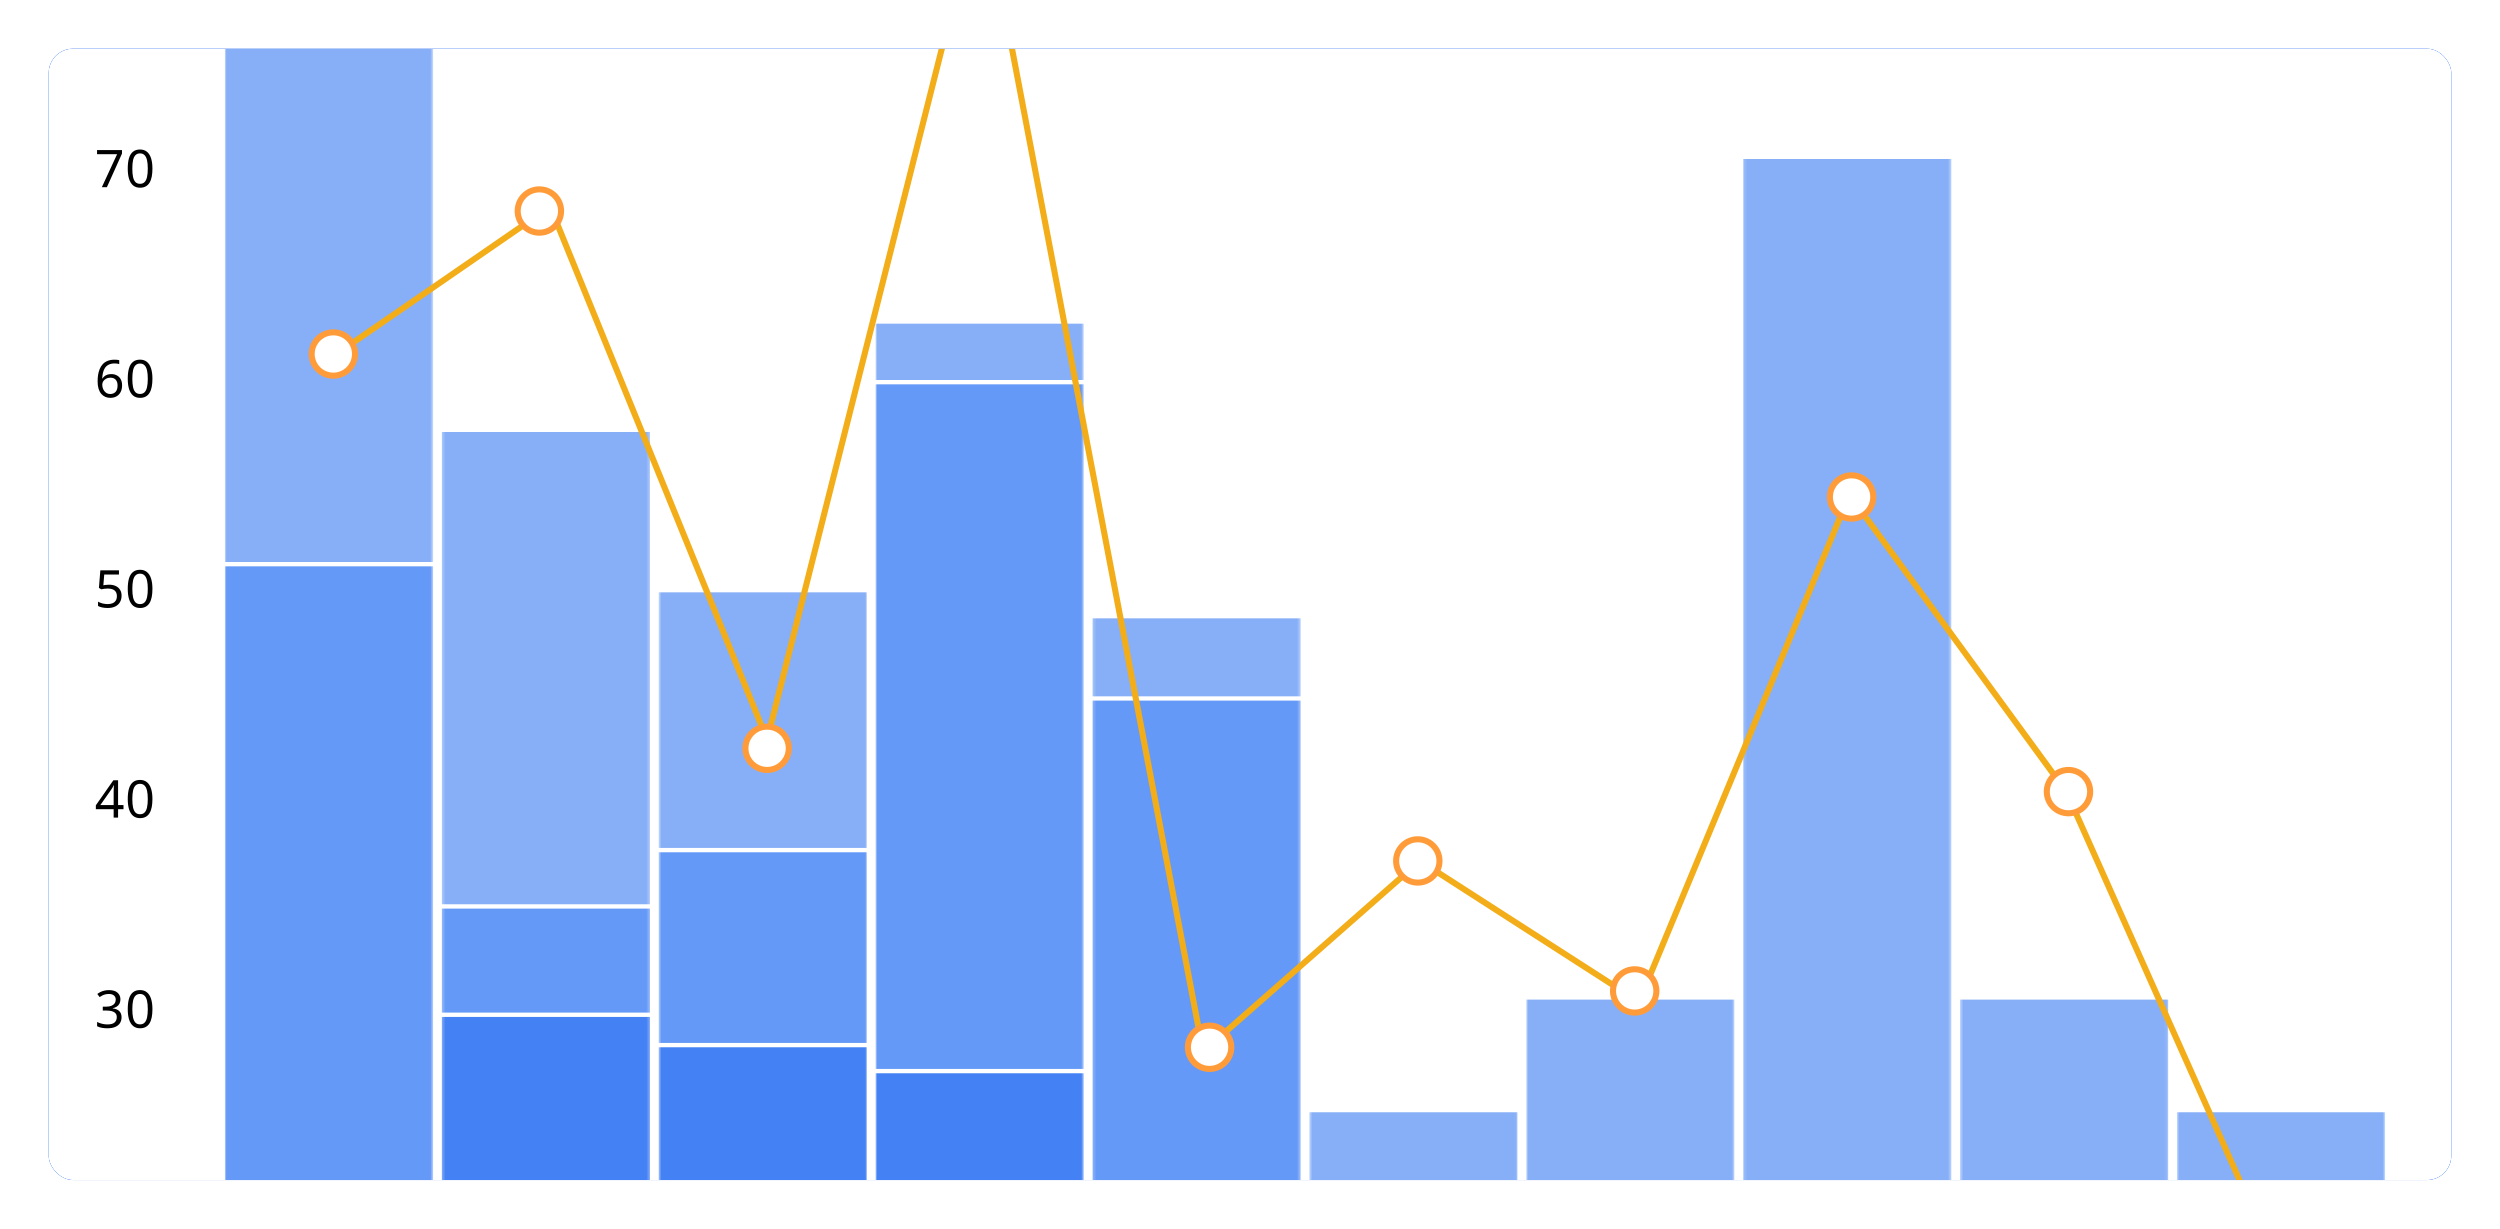
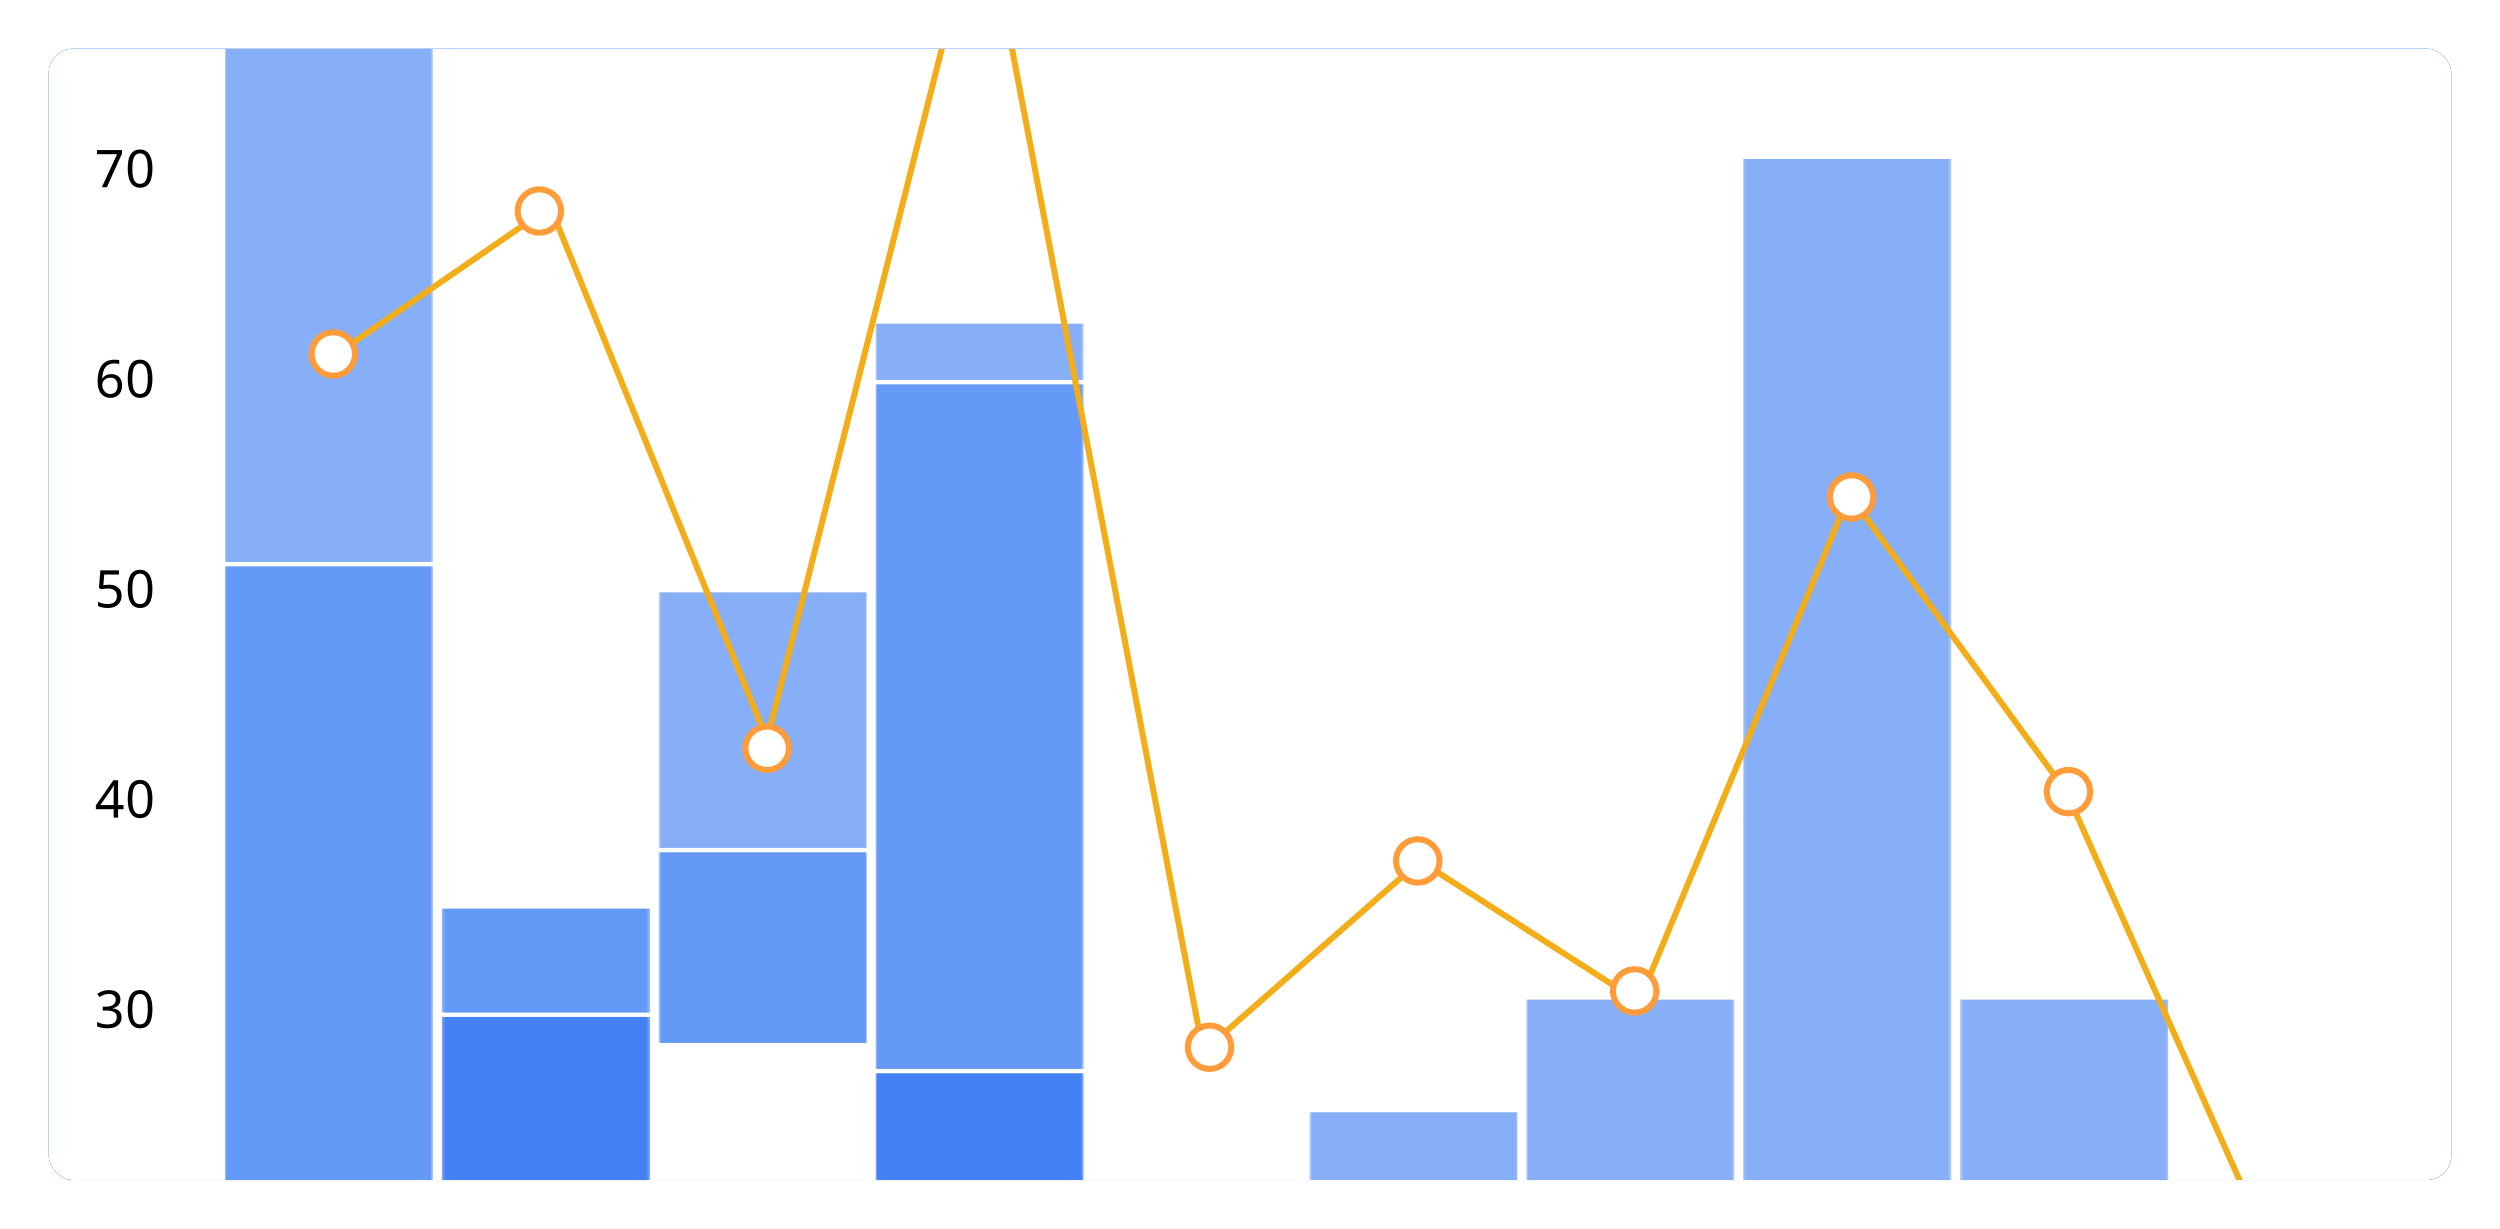
<svg xmlns="http://www.w3.org/2000/svg" width="822" height="404" viewBox="0 0 822 404" fill="none">
  <g filter="url(#filter0_dd_931_24115)">
    <g clip-path="url(#clip0_931_24115)">
      <rect x="16" y="8" width="790" height="372" rx="8" fill="#1864F2" />
      <g clip-path="url(#clip1_931_24115)">
        <mask id="mask0_931_24115" style="mask-type:luminance" maskUnits="userSpaceOnUse" x="-16" y="-223" width="856" height="856">
          <path d="M839.857 -222.119H-15.91V632.664H839.857V-222.119Z" fill="white" />
        </mask>
        <g mask="url(#mask0_931_24115)">
          <path d="M839.857 -222.119H-15.91V632.664H839.857V-222.119Z" fill="white" />
          <mask id="mask1_931_24115" style="mask-type:luminance" maskUnits="userSpaceOnUse" x="18" y="-200" width="790" height="810">
            <path d="M807.051 -199.323H18.319V609.871H807.051V-199.323Z" fill="white" />
          </mask>
          <g mask="url(#mask1_931_24115)">
            <path d="M33.485 53.548L38.5 42.71H31.91V41.342H40.108V42.505L35.145 53.548H33.485ZM50.117 47.428C50.117 48.42 50.043 49.303 49.894 50.078C49.746 50.853 49.506 51.514 49.175 52.061C48.856 52.597 48.434 53.007 47.909 53.292C47.395 53.577 46.774 53.719 46.043 53.719C45.131 53.719 44.372 53.468 43.767 52.967C43.174 52.465 42.729 51.748 42.432 50.813C42.147 49.867 42.004 48.739 42.004 47.428C42.004 46.106 42.135 44.978 42.398 44.043C42.672 43.108 43.105 42.396 43.699 41.906C44.292 41.405 45.074 41.154 46.043 41.154C46.956 41.154 47.715 41.405 48.32 41.906C48.925 42.396 49.375 43.108 49.672 44.043C49.969 44.978 50.117 46.106 50.117 47.428ZM43.51 47.428C43.51 48.545 43.59 49.474 43.75 50.215C43.921 50.955 44.189 51.514 44.554 51.89C44.931 52.255 45.427 52.437 46.043 52.437C46.66 52.437 47.15 52.255 47.515 51.89C47.892 51.525 48.166 50.972 48.337 50.232C48.508 49.48 48.594 48.545 48.594 47.428C48.594 46.311 48.508 45.388 48.337 44.658C48.166 43.918 47.892 43.365 47.515 43C47.15 42.624 46.66 42.436 46.043 42.436C45.427 42.436 44.931 42.624 44.554 43C44.189 43.365 43.921 43.918 43.75 44.658C43.59 45.388 43.51 46.311 43.51 47.428Z" fill="black" />
            <path d="M32.098 117.43C32.098 116.724 32.144 116.028 32.235 115.345C32.338 114.661 32.509 114.017 32.749 113.413C32.988 112.797 33.319 112.256 33.742 111.789C34.164 111.31 34.694 110.94 35.333 110.677C35.984 110.404 36.771 110.267 37.695 110.267C37.935 110.267 38.197 110.278 38.482 110.301C38.779 110.324 39.019 110.364 39.201 110.421V111.703C38.996 111.635 38.762 111.583 38.499 111.549C38.248 111.515 37.992 111.498 37.729 111.498C36.942 111.498 36.286 111.629 35.761 111.891C35.236 112.153 34.82 112.512 34.512 112.968C34.215 113.424 33.998 113.948 33.861 114.541C33.724 115.134 33.639 115.766 33.605 116.439H33.707C33.878 116.165 34.095 115.92 34.358 115.704C34.62 115.487 34.934 115.316 35.299 115.191C35.675 115.065 36.109 115.003 36.6 115.003C37.307 115.003 37.923 115.151 38.448 115.447C38.984 115.732 39.401 116.154 39.698 116.712C39.994 117.259 40.143 117.926 40.143 118.712C40.143 119.556 39.983 120.285 39.663 120.901C39.344 121.516 38.893 121.989 38.311 122.32C37.741 122.65 37.056 122.815 36.257 122.815C35.675 122.815 35.133 122.707 34.632 122.49C34.129 122.274 33.684 121.943 33.297 121.499C32.92 121.054 32.623 120.496 32.407 119.824C32.201 119.14 32.098 118.342 32.098 117.43ZM36.24 121.55C36.959 121.55 37.541 121.322 37.986 120.866C38.431 120.399 38.654 119.681 38.654 118.712C38.654 117.937 38.454 117.322 38.054 116.866C37.667 116.41 37.079 116.182 36.292 116.182C35.755 116.182 35.288 116.296 34.888 116.524C34.489 116.741 34.175 117.02 33.947 117.362C33.73 117.704 33.622 118.057 33.622 118.422C33.622 118.798 33.673 119.168 33.776 119.533C33.89 119.898 34.055 120.234 34.272 120.542C34.5 120.849 34.774 121.094 35.094 121.277C35.425 121.459 35.807 121.55 36.24 121.55ZM50.117 116.524C50.117 117.516 50.043 118.399 49.894 119.174C49.746 119.949 49.506 120.61 49.175 121.157C48.856 121.693 48.434 122.103 47.909 122.388C47.395 122.673 46.774 122.815 46.043 122.815C45.131 122.815 44.372 122.565 43.767 122.063C43.174 121.562 42.729 120.844 42.432 119.909C42.147 118.963 42.004 117.835 42.004 116.524C42.004 115.202 42.135 114.074 42.398 113.139C42.672 112.205 43.105 111.492 43.699 111.002C44.292 110.501 45.074 110.25 46.043 110.25C46.956 110.25 47.715 110.501 48.32 111.002C48.925 111.492 49.375 112.205 49.672 113.139C49.968 114.074 50.117 115.202 50.117 116.524ZM43.51 116.524C43.51 117.641 43.59 118.57 43.75 119.311C43.921 120.052 44.189 120.61 44.554 120.986C44.931 121.351 45.427 121.533 46.043 121.533C46.66 121.533 47.15 121.351 47.515 120.986C47.892 120.621 48.166 120.069 48.337 119.328C48.508 118.576 48.594 117.641 48.594 116.524C48.594 115.407 48.508 114.484 48.337 113.755C48.166 113.014 47.892 112.461 47.515 112.096C47.15 111.72 46.66 111.532 46.043 111.532C45.427 111.532 44.931 111.72 44.554 112.096C44.189 112.461 43.921 113.014 43.75 113.755C43.59 114.484 43.51 115.407 43.51 116.524Z" fill="black" />
            <path d="M35.865 184.249C36.698 184.249 37.423 184.392 38.039 184.677C38.655 184.962 39.129 185.372 39.459 185.908C39.802 186.432 39.973 187.076 39.973 187.84C39.973 188.683 39.79 189.412 39.425 190.028C39.06 190.632 38.535 191.099 37.851 191.43C37.177 191.749 36.362 191.908 35.403 191.908C34.776 191.908 34.182 191.851 33.623 191.737C33.075 191.623 32.613 191.458 32.237 191.242V189.823C32.648 190.073 33.144 190.273 33.726 190.421C34.319 190.558 34.884 190.626 35.42 190.626C36.025 190.626 36.55 190.535 36.995 190.353C37.451 190.159 37.805 189.868 38.056 189.481C38.307 189.082 38.433 188.586 38.433 187.993C38.433 187.196 38.187 186.586 37.697 186.164C37.206 185.731 36.43 185.515 35.369 185.515C35.049 185.515 34.684 185.543 34.273 185.6C33.863 185.657 33.532 185.714 33.281 185.771L32.528 185.292L32.99 179.531H39.117V180.899H34.273L33.983 184.438C34.177 184.403 34.439 184.363 34.77 184.318C35.101 184.272 35.466 184.249 35.865 184.249ZM50.118 185.617C50.118 186.609 50.044 187.492 49.896 188.267C49.748 189.042 49.508 189.703 49.177 190.25C48.858 190.786 48.435 191.196 47.91 191.481C47.397 191.766 46.775 191.908 46.045 191.908C45.132 191.908 44.373 191.658 43.769 191.156C43.175 190.655 42.73 189.937 42.434 189.002C42.148 188.056 42.006 186.928 42.006 185.617C42.006 184.295 42.137 183.167 42.399 182.232C42.673 181.298 43.107 180.585 43.7 180.095C44.293 179.594 45.075 179.343 46.045 179.343C46.958 179.343 47.717 179.594 48.321 180.095C48.926 180.585 49.377 181.298 49.673 182.232C49.97 183.167 50.118 184.295 50.118 185.617ZM43.512 185.617C43.512 186.734 43.592 187.663 43.751 188.404C43.923 189.145 44.191 189.703 44.556 190.079C44.932 190.444 45.429 190.626 46.045 190.626C46.661 190.626 47.152 190.444 47.517 190.079C47.893 189.714 48.167 189.162 48.338 188.421C48.51 187.669 48.595 186.734 48.595 185.617C48.595 184.5 48.51 183.577 48.338 182.848C48.167 182.107 47.893 181.554 47.517 181.189C47.152 180.813 46.661 180.625 46.045 180.625C45.429 180.625 44.932 180.813 44.556 181.189C44.191 181.554 43.923 182.107 43.751 182.848C43.592 183.577 43.512 184.5 43.512 185.617Z" fill="black" />
            <path d="M40.604 258.064H38.824V260.833H37.369V258.064H31.516V256.782L37.267 248.559H38.824V256.713H40.604V258.064ZM37.369 252.867C37.369 252.57 37.369 252.303 37.369 252.063C37.381 251.813 37.392 251.579 37.404 251.362C37.415 251.146 37.421 250.941 37.421 250.747C37.432 250.542 37.444 250.348 37.455 250.166H37.386C37.295 250.382 37.181 250.616 37.044 250.867C36.907 251.117 36.776 251.328 36.651 251.499L32.988 256.713H37.369V252.867ZM50.116 254.713C50.116 255.705 50.042 256.588 49.894 257.363C49.745 258.138 49.506 258.799 49.175 259.346C48.855 259.882 48.433 260.292 47.908 260.577C47.395 260.862 46.773 261.004 46.043 261.004C45.13 261.004 44.371 260.754 43.767 260.252C43.173 259.751 42.728 259.033 42.431 258.098C42.146 257.152 42.004 256.024 42.004 254.713C42.004 253.391 42.135 252.263 42.397 251.328C42.671 250.394 43.105 249.681 43.698 249.191C44.291 248.69 45.073 248.439 46.043 248.439C46.956 248.439 47.714 248.69 48.319 249.191C48.924 249.681 49.375 250.394 49.671 251.328C49.968 252.263 50.116 253.391 50.116 254.713ZM43.51 254.713C43.51 255.83 43.59 256.759 43.749 257.5C43.92 258.24 44.189 258.799 44.554 259.175C44.93 259.54 45.427 259.722 46.043 259.722C46.659 259.722 47.15 259.54 47.515 259.175C47.891 258.81 48.165 258.258 48.336 257.517C48.507 256.765 48.593 255.83 48.593 254.713C48.593 253.596 48.507 252.673 48.336 251.944C48.165 251.203 47.891 250.65 47.515 250.285C47.15 249.909 46.659 249.721 46.043 249.721C45.427 249.721 44.93 249.909 44.554 250.285C44.189 250.65 43.92 251.203 43.749 251.944C43.59 252.673 43.51 253.596 43.51 254.713Z" fill="black" />
            <path d="M39.595 320.575C39.595 321.122 39.493 321.595 39.287 321.994C39.082 322.393 38.785 322.718 38.397 322.969C38.021 323.219 37.576 323.396 37.062 323.499V323.567C38.044 323.681 38.774 323.989 39.253 324.49C39.732 324.992 39.972 325.647 39.972 326.456C39.972 327.163 39.806 327.795 39.476 328.354C39.145 328.901 38.631 329.328 37.935 329.636C37.251 329.944 36.366 330.098 35.282 330.098C34.643 330.098 34.05 330.046 33.502 329.944C32.955 329.852 32.43 329.682 31.928 329.431V328.029C32.441 328.28 32.995 328.479 33.588 328.627C34.181 328.764 34.752 328.832 35.3 328.832C36.395 328.832 37.182 328.622 37.661 328.2C38.152 327.767 38.397 327.174 38.397 326.422C38.397 325.909 38.26 325.499 37.987 325.191C37.724 324.872 37.336 324.638 36.823 324.49C36.309 324.342 35.693 324.268 34.974 324.268H33.793V322.986H34.991C35.665 322.986 36.224 322.889 36.669 322.695C37.125 322.501 37.467 322.234 37.696 321.892C37.935 321.538 38.055 321.134 38.055 320.678C38.055 320.085 37.855 319.629 37.456 319.31C37.057 318.98 36.515 318.814 35.83 318.814C35.396 318.814 35.003 318.86 34.649 318.951C34.295 319.031 33.965 319.151 33.656 319.31C33.36 319.458 33.057 319.635 32.749 319.84L31.996 318.814C32.293 318.586 32.63 318.376 33.006 318.182C33.394 317.988 33.822 317.834 34.29 317.72C34.758 317.606 35.265 317.549 35.813 317.549C37.091 317.549 38.038 317.834 38.654 318.404C39.282 318.974 39.595 319.698 39.595 320.575ZM50.117 323.806C50.117 324.798 50.043 325.681 49.895 326.456C49.746 327.231 49.507 327.892 49.176 328.439C48.856 328.975 48.434 329.385 47.91 329.67C47.396 329.955 46.774 330.098 46.044 330.098C45.131 330.098 44.372 329.847 43.768 329.345C43.174 328.844 42.729 328.126 42.433 327.191C42.147 326.245 42.005 325.117 42.005 323.806C42.005 322.484 42.136 321.356 42.398 320.421C42.672 319.487 43.106 318.775 43.699 318.284C44.292 317.783 45.074 317.532 46.044 317.532C46.957 317.532 47.715 317.783 48.32 318.284C48.925 318.775 49.376 319.487 49.672 320.421C49.969 321.356 50.117 322.484 50.117 323.806ZM43.511 323.806C43.511 324.923 43.591 325.852 43.75 326.593C43.922 327.334 44.19 327.892 44.555 328.268C44.931 328.633 45.428 328.815 46.044 328.815C46.66 328.815 47.151 328.633 47.516 328.268C47.892 327.904 48.166 327.351 48.337 326.61C48.508 325.858 48.594 324.923 48.594 323.806C48.594 322.689 48.508 321.766 48.337 321.037C48.166 320.296 47.892 319.743 47.516 319.379C47.151 319.002 46.66 318.814 46.044 318.814C45.428 318.814 44.931 319.002 44.555 319.379C44.19 319.743 43.922 320.296 43.75 321.037C43.591 321.766 43.511 322.689 43.511 323.806Z" fill="black" />
            <mask id="mask2_931_24115" style="mask-type:luminance" maskUnits="userSpaceOnUse" x="73" y="-163" width="70" height="701">
              <path d="M73.944 -159.432C73.944 -161.005 75.221 -162.281 76.797 -162.281H139.553C141.129 -162.281 142.406 -161.005 142.406 -159.432V537.216H73.944V-159.432Z" fill="white" />
            </mask>
            <g mask="url(#mask2_931_24115)">
              <path d="M142.406 -58.283H73.944V176.782H142.406V-58.283Z" fill="#87AFF8" />
              <path d="M142.406 178.207H73.944V420.395H142.406V178.207Z" fill="#6599F7" />
            </g>
            <mask id="mask3_931_24115" style="mask-type:luminance" maskUnits="userSpaceOnUse" x="145" y="-163" width="69" height="701">
              <path d="M145.263 -159.432C145.263 -161.005 146.539 -162.281 148.115 -162.281H210.872C212.448 -162.281 213.724 -161.005 213.724 -159.432V537.216H145.263V-159.432Z" fill="white" />
            </mask>
            <g mask="url(#mask3_931_24115)">
-               <path d="M213.724 134.042H145.263V289.328H213.724V134.042Z" fill="#87AFF8" />
+               <path d="M213.724 134.042H145.263V289.328V134.042Z" fill="#87AFF8" />
              <path d="M213.724 290.752H145.263V324.943H213.724V290.752Z" fill="#6599F7" />
              <path d="M213.724 326.37H145.263V508.723H213.724V326.37Z" fill="#4381F4" />
            </g>
            <mask id="mask4_931_24115" style="mask-type:luminance" maskUnits="userSpaceOnUse" x="216" y="-163" width="70" height="701">
              <path d="M216.573 -159.432C216.573 -161.005 217.85 -162.281 219.426 -162.281H282.182C283.758 -162.281 285.034 -161.005 285.034 -159.432V537.216H216.573V-159.432Z" fill="white" />
            </mask>
            <g mask="url(#mask4_931_24115)">
              <path d="M285.034 186.754H216.573V270.808H285.034V186.754Z" fill="#87AFF8" />
              <path d="M285.034 272.233H216.573V334.917H285.034V272.233Z" fill="#6599F7" />
-               <path d="M285.034 336.342H216.573V521.544H285.034V336.342Z" fill="#4381F4" />
            </g>
            <mask id="mask5_931_24115" style="mask-type:luminance" maskUnits="userSpaceOnUse" x="287" y="-163" width="70" height="701">
              <path d="M287.886 -159.432C287.886 -161.005 289.163 -162.281 290.739 -162.281H353.495C355.071 -162.281 356.347 -161.005 356.347 -159.432V537.216H287.886V-159.432Z" fill="white" />
            </mask>
            <g mask="url(#mask5_931_24115)">
              <path d="M356.347 98.427H287.886V116.947H356.347V98.427Z" fill="#87AFF8" />
              <path d="M356.347 118.372H287.886V343.465H356.347V118.372Z" fill="#6599F7" />
              <path d="M356.347 344.889H287.886V521.544H356.347V344.889Z" fill="#4381F4" />
            </g>
            <mask id="mask6_931_24115" style="mask-type:luminance" maskUnits="userSpaceOnUse" x="359" y="-163" width="69" height="701">
-               <path d="M359.205 -159.432C359.205 -161.005 360.481 -162.281 362.057 -162.281H424.814C426.39 -162.281 427.666 -161.005 427.666 -159.432V537.216H359.205V-159.432Z" fill="white" />
-             </mask>
+               </mask>
            <g mask="url(#mask6_931_24115)">
-               <path d="M427.666 195.3H359.205V220.944H427.666V195.3Z" fill="#87AFF8" />
              <path d="M427.666 222.368H359.205V485.926H427.666V222.368Z" fill="#6599F7" />
            </g>
            <mask id="mask7_931_24115" style="mask-type:luminance" maskUnits="userSpaceOnUse" x="430" y="-163" width="69" height="701">
              <path d="M430.515 -159.432C430.515 -161.005 431.791 -162.281 433.367 -162.281H496.123C497.699 -162.281 498.976 -161.005 498.976 -159.432V537.216H430.515V-159.432Z" fill="white" />
            </mask>
            <g mask="url(#mask7_931_24115)">
              <path d="M498.976 357.709H430.515V383.353H498.976V357.709Z" fill="#87AFF8" />
            </g>
            <mask id="mask8_931_24115" style="mask-type:luminance" maskUnits="userSpaceOnUse" x="501" y="-163" width="70" height="701">
              <path d="M501.828 -159.432C501.828 -161.005 503.104 -162.281 504.68 -162.281H567.437C569.013 -162.281 570.289 -161.005 570.289 -159.432V537.216H501.828V-159.432Z" fill="white" />
            </mask>
            <g mask="url(#mask8_931_24115)">
              <path d="M570.289 320.668H501.828V394.75H570.289V320.668Z" fill="#87AFF8" />
            </g>
            <mask id="mask9_931_24115" style="mask-type:luminance" maskUnits="userSpaceOnUse" x="573" y="-163" width="69" height="701">
              <path d="M573.146 -159.432C573.146 -161.005 574.423 -162.281 575.999 -162.281H638.755C640.331 -162.281 641.608 -161.005 641.608 -159.432V537.216H573.146V-159.432Z" fill="white" />
            </mask>
            <g mask="url(#mask9_931_24115)">
              <path d="M641.608 44.29H573.146V387.628H641.608V44.29Z" fill="#87AFF8" />
            </g>
            <mask id="mask10_931_24115" style="mask-type:luminance" maskUnits="userSpaceOnUse" x="644" y="-163" width="69" height="701">
              <path d="M644.457 -159.432C644.457 -161.005 645.733 -162.281 647.309 -162.281H710.065C711.641 -162.281 712.918 -161.005 712.918 -159.432V537.216H644.457V-159.432Z" fill="white" />
            </mask>
            <g mask="url(#mask10_931_24115)">
              <path d="M712.918 320.668H644.457V394.75H712.918V320.668Z" fill="#87AFF8" />
            </g>
            <mask id="mask11_931_24115" style="mask-type:luminance" maskUnits="userSpaceOnUse" x="715" y="-163" width="70" height="701">
-               <path d="M715.77 -159.432C715.77 -161.005 717.046 -162.281 718.622 -162.281H781.378C782.954 -162.281 784.231 -161.005 784.231 -159.432V537.216H715.77V-159.432Z" fill="white" />
-             </mask>
+               </mask>
            <g mask="url(#mask11_931_24115)">
              <path d="M784.231 357.709H715.77V383.353H784.231V357.709Z" fill="#87AFF8" />
            </g>
          </g>
          <path d="M109.603 109.111L180.916 59.961L252.23 235.191L322.831 -44.038L395.571 337.765L466.885 275.081L538.912 321.382L608.087 154.699L679.401 252.287L752.141 415.408" stroke="#F2AD18" stroke-width="2" />
          <path d="M109.604 115.519C113.543 115.519 116.735 112.33 116.735 108.396C116.735 104.462 113.543 101.273 109.604 101.273C105.665 101.273 102.473 104.462 102.473 108.396C102.473 112.33 105.665 115.519 109.604 115.519Z" fill="white" stroke="#FF9C39" stroke-width="2" />
          <path d="M184.481 61.386C184.481 65.319 181.287 68.509 177.349 68.509C173.411 68.509 170.218 65.319 170.218 61.386C170.218 57.452 173.411 54.263 177.349 54.263C181.287 54.263 184.481 57.452 184.481 61.386Z" fill="white" stroke="#FF9C39" stroke-width="2" />
          <path d="M252.231 245.161C256.169 245.161 259.362 241.972 259.362 238.038C259.362 234.104 256.169 230.915 252.231 230.915C248.292 230.915 245.099 234.104 245.099 238.038C245.099 241.972 248.292 245.161 252.231 245.161Z" fill="white" stroke="#FF9C39" stroke-width="2" />
          <path d="M397.712 343.461C401.651 343.461 404.843 340.272 404.843 336.338C404.843 332.404 401.651 329.215 397.712 329.215C393.773 329.215 390.581 332.404 390.581 336.338C390.581 340.272 393.773 343.461 397.712 343.461Z" fill="white" stroke="#FF9C39" stroke-width="2" />
          <path d="M466.173 282.201C470.111 282.201 473.304 279.012 473.304 275.078C473.304 271.144 470.111 267.955 466.173 267.955C462.234 267.955 459.041 271.144 459.041 275.078C459.041 279.012 462.234 282.201 466.173 282.201Z" fill="white" stroke="#FF9C39" stroke-width="2" />
          <path d="M608.799 162.533C612.738 162.533 615.931 159.344 615.931 155.41C615.931 151.476 612.738 148.286 608.799 148.286C604.861 148.286 601.668 151.476 601.668 155.41C601.668 159.344 604.861 162.533 608.799 162.533Z" fill="white" stroke="#FF9C39" stroke-width="2" />
          <path d="M537.487 324.941C541.426 324.941 544.619 321.752 544.619 317.818C544.619 313.884 541.426 310.695 537.487 310.695C533.549 310.695 530.356 313.884 530.356 317.818C530.356 321.752 533.549 324.941 537.487 324.941Z" fill="white" stroke="#FF9C39" stroke-width="2" />
          <path d="M680.114 259.408C684.053 259.408 687.246 256.219 687.246 252.285C687.246 248.351 684.053 245.161 680.114 245.161C676.176 245.161 672.983 248.351 672.983 252.285C672.983 256.219 676.176 259.408 680.114 259.408Z" fill="white" stroke="#FF9C39" stroke-width="2" />
        </g>
      </g>
    </g>
  </g>
  <defs>
    <filter id="filter0_dd_931_24115" x="0" y="0" width="822" height="404" filterUnits="userSpaceOnUse" color-interpolation-filters="sRGB">
      <feFlood flood-opacity="0" result="BackgroundImageFix" />
      <feColorMatrix in="SourceAlpha" type="matrix" values="0 0 0 0 0 0 0 0 0 0 0 0 0 0 0 0 0 0 127 0" result="hardAlpha" />
      <feOffset />
      <feGaussianBlur stdDeviation="1" />
      <feComposite in2="hardAlpha" operator="out" />
      <feColorMatrix type="matrix" values="0 0 0 0 0 0 0 0 0 0 0 0 0 0 0 0 0 0 0.12 0" />
      <feBlend mode="normal" in2="BackgroundImageFix" result="effect1_dropShadow_931_24115" />
      <feColorMatrix in="SourceAlpha" type="matrix" values="0 0 0 0 0 0 0 0 0 0 0 0 0 0 0 0 0 0 127 0" result="hardAlpha" />
      <feOffset dy="8" />
      <feGaussianBlur stdDeviation="8" />
      <feComposite in2="hardAlpha" operator="out" />
      <feColorMatrix type="matrix" values="0 0 0 0 0 0 0 0 0 0 0 0 0 0 0 0 0 0 0.14 0" />
      <feBlend mode="normal" in2="effect1_dropShadow_931_24115" result="effect2_dropShadow_931_24115" />
      <feBlend mode="normal" in="SourceGraphic" in2="effect2_dropShadow_931_24115" result="shape" />
    </filter>
    <clipPath id="clip0_931_24115">
      <rect x="16" y="8" width="790" height="372" rx="8" fill="white" />
    </clipPath>
    <clipPath id="clip1_931_24115">
      <rect width="823.857" height="822.909" fill="white" transform="translate(16 -206.182)" />
    </clipPath>
  </defs>
</svg>